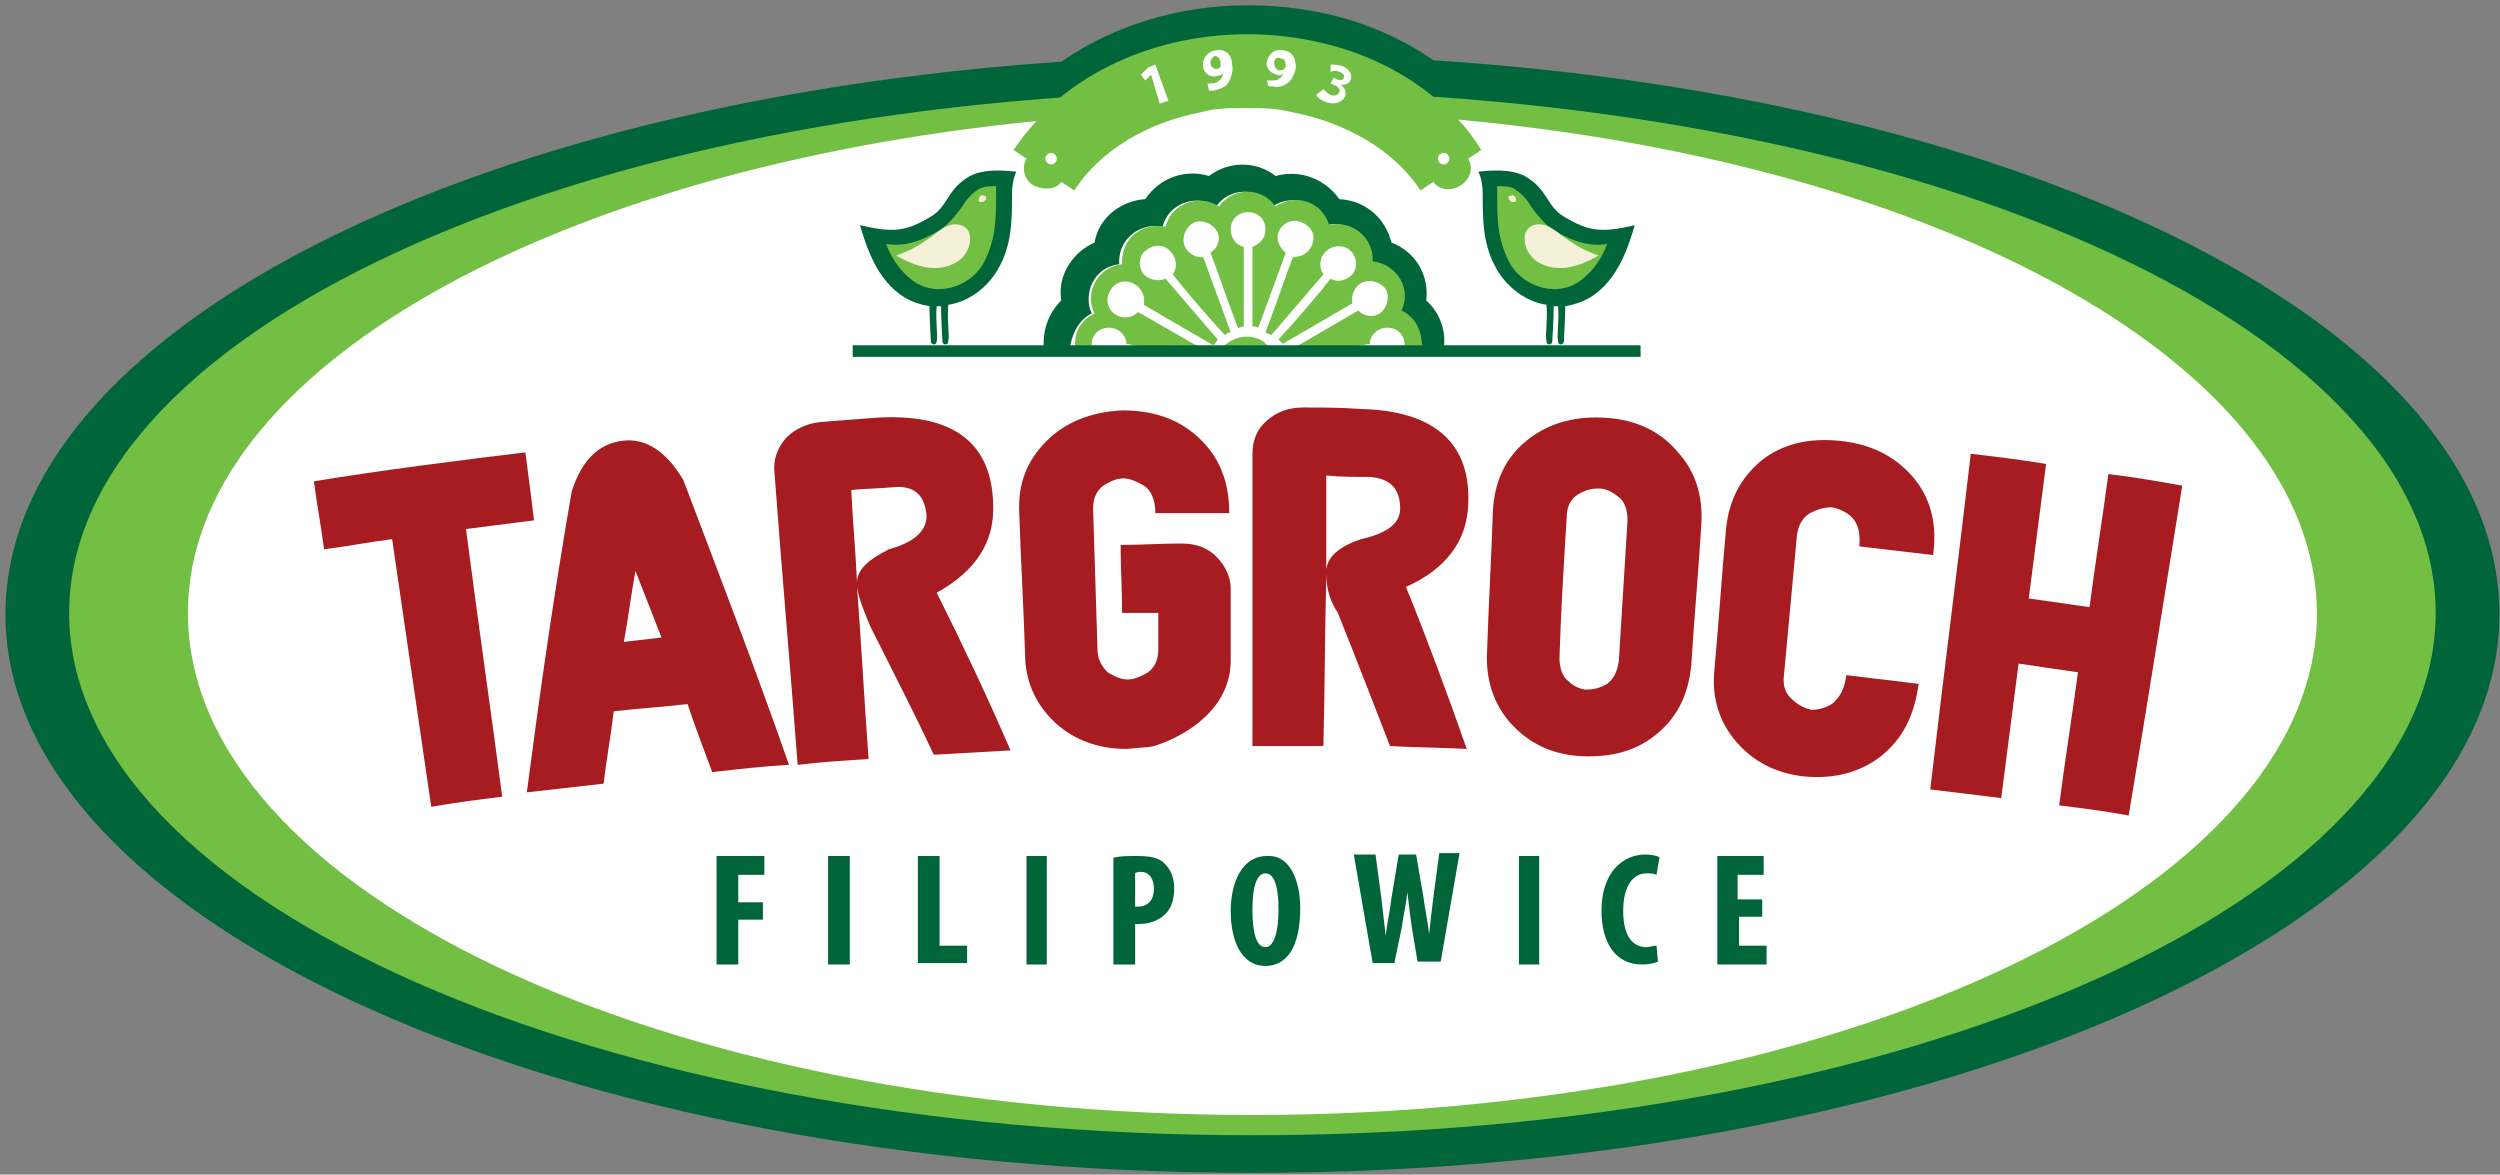
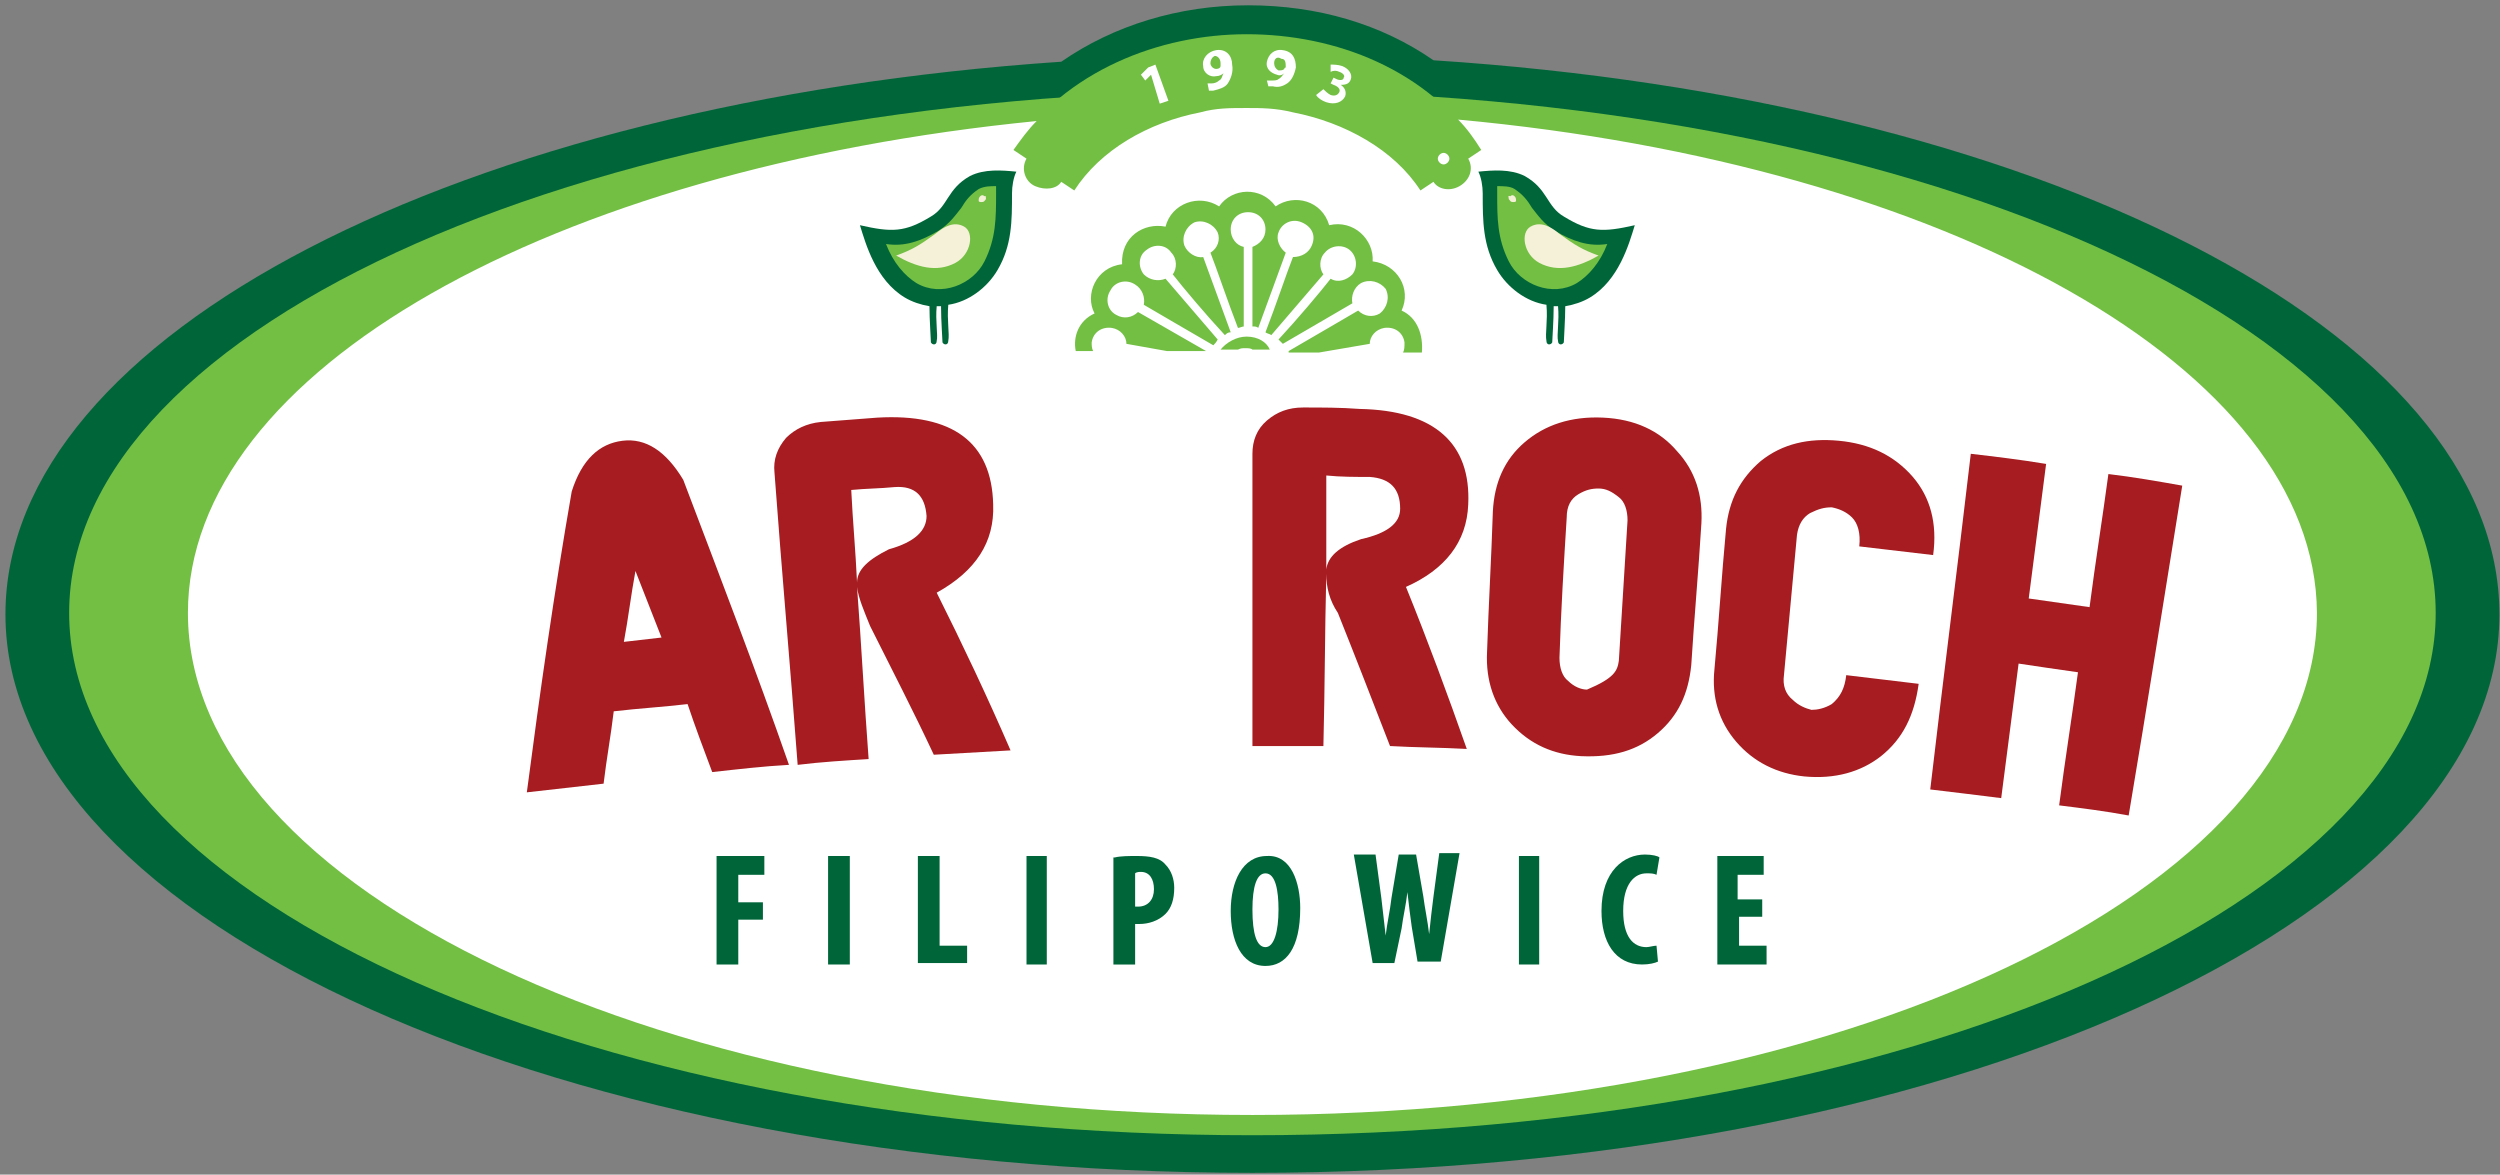
<svg xmlns="http://www.w3.org/2000/svg" version="1.1" width="315" height="148">
  <rect width="100%" height="100%" fill="#808080" stroke="none" />
  <svg width="315" height="148" viewBox="0 0 315 148" fill="none">
    <g clip-path="url(#clip0_153_89)">
      <path d="M180.618 7.594C174.048 3.036 166.018 0.667 157.26 0.667C148.5 0.667 140.287 3.219 133.719 7.776C58.351 12.88 0.685 42.047 0.685 77.412C0.685 116.241 70.943 147.779 157.807 147.779C244.671 147.779 314.928 116.241 314.928 77.412C314.928 41.683 256.533 12.516 180.618 7.594Z" fill="#00663A" />
      <path d="M157.806 143.039C240.146 143.039 306.897 113.575 306.897 77.23C306.897 40.885 240.146 11.422 157.806 11.422C75.464 11.422 8.713 40.885 8.713 77.23C8.713 113.575 75.464 143.039 157.806 143.039Z" fill="#72BF44" />
      <path d="M186.639 18.897C179.888 8.688 168.207 4.313 157.076 4.313C146.127 4.313 134.265 8.87 127.513 18.897L129.156 19.99C128.426 21.266 128.973 22.725 130.25 23.454C131.528 24.183 132.988 23.818 133.535 22.907L135.178 24.001C139.557 17.256 148.317 13.61 156.894 13.61C165.471 13.61 174.413 17.256 178.609 24.001L180.252 22.907C180.799 23.818 182.26 24.001 183.537 23.454C184.814 22.907 185.361 21.266 184.631 19.99L186.639 18.897Z" fill="#72BF44" />
-       <path d="M132.44 20.72C132.075 20.72 131.71 20.355 131.71 19.99C131.71 19.626 132.075 19.261 132.44 19.261C132.805 19.261 133.17 19.626 133.17 19.99C133.17 20.355 132.805 20.72 132.44 20.72Z" fill="white" />
      <path d="M181.894 20.72C181.529 20.72 181.164 20.355 181.164 19.99C181.164 19.626 181.529 19.261 181.894 19.261C182.259 19.261 182.624 19.626 182.624 19.99C182.624 20.355 182.259 20.72 181.894 20.72Z" fill="white" />
      <path d="M183.72 15.068C184.814 16.162 185.727 17.438 186.639 18.896L184.997 19.99C185.727 21.266 185.18 22.724 183.901 23.454C182.624 24.183 181.165 23.818 180.618 22.907L178.975 24C175.69 18.896 169.486 15.433 162.916 14.157C160.726 13.61 158.901 13.61 157.077 13.61C154.887 13.61 153.243 13.61 151.236 14.157C144.668 15.433 138.645 18.896 135.361 24L133.717 22.907C133.17 23.818 131.711 24 130.433 23.454C129.156 22.907 128.608 21.266 129.338 19.99L127.696 18.896C128.608 17.62 129.521 16.344 130.616 15.251C69.665 21.266 23.678 46.605 23.678 77.231C23.678 112.231 83.716 140.487 157.806 140.487C231.896 140.487 291.934 112.231 291.934 77.231C291.751 46.423 245.218 20.719 183.72 15.068Z" fill="white" />
      <path d="M145.031 9.416L144.301 10.145L143.753 9.416L144.666 8.504L145.578 8.14L147.221 12.697L146.127 13.062L145.031 9.416Z" fill="white" />
      <path d="M152.148 10.509C152.33 10.509 152.33 10.509 152.695 10.509C153.061 10.509 153.425 10.326 153.608 10.144C153.972 9.962 153.972 9.597 154.155 9.233C153.972 9.415 153.608 9.597 153.242 9.597C152.513 9.779 151.6 9.233 151.6 8.321C151.417 7.41 152.148 6.498 153.242 6.316C154.521 6.134 155.25 7.045 155.25 8.139C155.432 9.05 155.068 9.962 154.702 10.509C154.338 11.056 153.608 11.238 152.878 11.42C152.695 11.42 152.513 11.42 152.33 11.42L152.148 10.509ZM152.513 7.956C152.513 8.321 152.878 8.686 153.242 8.686C153.608 8.686 153.791 8.503 153.791 8.321C153.791 8.321 153.791 8.139 153.791 7.956C153.791 7.41 153.425 7.045 153.061 7.045C152.695 7.227 152.513 7.592 152.513 7.956Z" fill="white" />
      <path d="M159.629 10.145C159.812 10.145 159.812 10.145 160.178 10.145C160.542 10.145 160.907 10.145 161.089 9.963C161.455 9.78 161.637 9.416 161.819 9.233C161.637 9.416 161.272 9.598 160.907 9.416C160.178 9.233 159.448 8.687 159.629 7.775C159.812 6.864 160.542 6.134 161.637 6.317C162.914 6.499 163.28 7.41 163.28 8.504C163.097 9.416 162.732 10.145 162.185 10.509C161.637 10.874 161.089 11.056 160.359 10.874C160.178 10.874 159.995 10.874 159.812 10.874L159.629 10.145ZM160.542 7.957C160.542 8.322 160.725 8.687 161.089 8.869C161.455 8.869 161.637 8.869 161.819 8.687C161.819 8.687 161.819 8.504 162.002 8.504C162.002 7.957 162.002 7.41 161.455 7.41C160.908 7.046 160.542 7.41 160.542 7.957Z" fill="white" />
      <path d="M166.747 11.239C166.928 11.421 167.294 11.786 167.659 11.968C168.207 12.15 168.572 11.968 168.754 11.603C168.936 11.239 168.572 10.874 168.024 10.692L167.659 10.509L168.024 9.78L168.389 9.963C168.754 10.145 169.302 10.145 169.302 9.78C169.485 9.598 169.302 9.233 168.754 9.051C168.389 8.869 168.024 8.869 167.659 9.051V8.14C168.024 8.14 168.572 8.14 169.119 8.322C170.032 8.687 170.396 9.416 170.213 9.963C170.032 10.509 169.666 10.692 168.936 10.692C169.485 11.056 169.666 11.603 169.485 12.15C169.119 12.879 168.207 13.244 167.111 12.879C166.564 12.697 166.017 12.332 165.834 11.968L166.747 11.239Z" fill="white" />
-       <path d="M137.55 39.495C136.454 37.125 137.731 33.662 141.016 33.297C140.835 30.016 143.754 28.011 146.491 28.557C147.221 25.641 150.689 24.365 153.244 26.005C154.885 23.636 158.536 23.453 160.361 26.005C162.732 24.365 166.2 25.458 167.113 28.375C170.215 27.646 172.77 30.198 172.587 32.932C175.689 33.297 177.332 36.396 176.237 39.13C178.245 40.042 179.156 42.23 178.609 44.052H181.894C182.258 41.865 181.528 39.495 179.704 37.854C180.069 34.938 178.609 31.839 175.324 30.563C174.594 27.646 172.222 25.276 168.755 25.094C167.113 22.724 164.01 21.266 160.725 22.177C158.17 20.172 154.704 20.354 152.331 22.177C149.412 21.266 146.127 22.359 144.301 25.094C141.382 25.276 138.461 27.281 137.914 30.563C135.359 31.656 133.17 34.573 133.718 37.854C132.075 39.495 131.345 41.683 131.527 43.87H134.812C134.995 42.412 135.725 40.407 137.55 39.495Z" fill="#00663A" />
      <path d="M176.603 39.131C177.88 36.396 176.055 33.297 172.954 32.933C173.136 30.198 170.582 27.646 167.478 28.375C166.567 25.276 163.099 24.365 160.727 26.006C158.901 23.453 155.252 23.636 153.609 26.006C151.054 24.365 147.588 25.641 146.858 28.558C144.12 28.011 141.201 29.834 141.383 33.297C138.098 33.662 136.639 37.125 137.916 39.495C135.909 40.407 135.179 42.412 135.543 44.235H137.734C137.551 43.87 137.551 43.506 137.551 43.141C137.734 41.865 138.828 41.136 140.105 41.318C141.201 41.501 141.93 42.412 141.93 43.323C143.026 43.506 145.033 43.87 147.041 44.235H151.967L143.39 39.313C142.66 40.042 141.566 40.224 140.653 39.678C139.558 39.131 139.194 37.672 139.923 36.579C140.471 35.485 141.93 35.12 143.026 35.849C143.937 36.396 144.303 37.49 144.12 38.402C145.945 39.495 149.777 41.683 152.88 43.506C153.062 43.323 153.245 43.141 153.428 42.777L146.858 35.12C145.945 35.485 144.85 35.303 144.12 34.573C143.39 33.662 143.39 32.203 144.485 31.474C145.398 30.745 146.858 30.745 147.588 31.839C148.318 32.568 148.318 33.844 147.77 34.573C149.048 36.214 151.967 39.678 154.339 42.23C154.522 42.047 154.705 41.865 155.069 41.865L151.603 32.386C150.69 32.568 149.595 31.839 149.23 30.927C148.865 29.834 149.413 28.558 150.507 28.011C151.603 27.646 152.88 28.193 153.428 29.287C153.792 30.198 153.428 31.292 152.515 31.839C153.245 33.662 154.705 38.037 155.982 41.318C156.165 41.318 156.529 41.136 156.712 41.136V31.11C155.799 30.927 155.069 30.016 155.069 28.922C155.069 27.646 155.982 26.735 157.26 26.735C158.537 26.735 159.45 27.646 159.45 28.922C159.45 30.016 158.72 30.745 157.807 31.11V41.136C158.173 41.136 158.354 41.136 158.537 41.318L162.005 31.839C161.275 31.292 160.727 30.198 161.092 29.287C161.456 28.193 162.735 27.464 164.012 28.011C165.289 28.558 165.837 29.651 165.289 30.927C164.924 31.839 164.012 32.386 162.916 32.386C162.186 34.209 160.727 38.584 159.45 41.865C159.631 42.047 159.997 42.047 160.179 42.23L166.748 34.573C166.201 33.844 166.201 32.568 166.931 31.839C167.661 30.927 169.121 30.745 170.033 31.474C170.946 32.203 171.129 33.662 170.399 34.573C169.669 35.303 168.574 35.667 167.661 35.12C166.384 36.761 163.463 40.224 161.092 42.777C161.275 42.959 161.457 43.141 161.639 43.323L170.399 38.219C170.216 37.308 170.582 36.214 171.493 35.667C172.588 35.12 173.865 35.485 174.595 36.396C175.144 37.49 174.778 38.766 173.866 39.495C172.954 40.042 171.859 39.86 171.129 39.131C169.303 40.224 165.471 42.412 162.369 44.235C162.369 44.235 162.369 44.235 162.369 44.417H166.201L172.588 43.323C172.588 42.412 173.318 41.501 174.414 41.318C175.691 41.136 176.786 41.865 176.968 43.141C176.968 43.688 176.968 44.053 176.786 44.417H179.157C179.34 42.23 178.61 40.042 176.603 39.131Z" fill="#72BF44" />
      <path d="M157.075 42.412C155.798 42.412 154.521 43.141 153.791 44.052H155.981C156.345 43.87 156.528 43.87 156.892 43.87C157.258 43.87 157.623 43.87 157.805 44.052H159.996C159.63 43.141 158.536 42.412 157.075 42.412Z" fill="#72BF44" />
-       <path d="M67.292 65.564C64.373 65.928 61.635 66.293 58.715 66.657C60.175 77.96 61.818 89.262 63.278 100.382C60.358 100.746 57.438 101.111 54.336 101.658C52.693 90.356 51.051 79.236 49.408 67.933C46.489 68.298 43.751 68.845 40.831 69.209C40.467 66.293 39.919 63.558 39.554 60.642C48.496 59.183 57.255 58.089 66.197 56.996C66.562 59.73 66.927 62.647 67.292 65.564Z" fill="#A71C20" />
      <path d="M77.33 89.626C76.965 92.725 76.418 95.642 76.053 98.741C72.768 99.105 69.666 99.47 66.381 99.835C68.023 87.256 69.848 74.496 72.038 61.917C73.315 57.907 75.505 55.902 78.425 55.537C81.345 55.172 83.9 56.813 86.09 60.459C90.652 72.49 95.214 84.339 99.411 96.371C96.126 96.553 93.024 96.918 89.739 97.282C88.644 94.366 87.549 91.449 86.637 88.715C83.535 89.079 80.432 89.261 77.33 89.626ZM83.352 80.329C82.257 77.595 81.162 74.678 80.067 71.943C79.52 74.86 79.155 77.959 78.608 80.876C80.25 80.694 81.71 80.511 83.352 80.329Z" fill="#A71C20" />
      <path d="M107.987 73.95C108.534 81.242 108.899 88.351 109.447 95.643C106.527 95.825 103.424 96.007 100.505 96.372C99.592 84.158 98.497 71.945 97.585 59.549C97.402 57.908 97.95 56.45 99.045 55.173C100.14 54.08 101.6 53.351 103.424 53.168C105.797 52.986 108.169 52.804 110.541 52.621C120.031 52.074 124.958 55.72 125.14 63.559C125.323 68.299 122.951 71.945 118.023 74.679C121.308 81.242 124.41 87.804 127.33 94.549C124.045 94.731 120.761 94.914 117.658 95.096C115.104 89.627 112.366 84.341 109.629 78.872C108.899 77.049 108.169 75.408 107.987 73.95ZM107.987 73.403C107.987 71.762 109.447 70.486 112.001 69.21C115.286 68.299 116.746 66.84 116.746 65.017C116.564 62.465 115.286 61.189 112.731 61.371C110.906 61.554 109.081 61.554 107.257 61.736C107.439 65.564 107.804 69.392 107.987 73.403Z" fill="#A71C20" />
-       <path d="M145.945 93.819C145.215 94.183 143.755 94.183 141.93 94.365C138.463 94.365 135.361 93.272 132.988 91.084C130.616 88.897 129.156 85.98 129.156 82.334C128.974 76.501 128.609 70.485 128.426 64.651C128.244 61.006 129.339 58.089 131.893 55.537C134.266 53.167 137.551 51.891 141.383 51.709C145.398 51.709 148.5 52.802 151.055 55.172C153.609 57.542 154.887 60.641 154.887 64.651C151.785 64.651 148.683 64.651 145.579 64.651C145.579 63.011 145.032 61.735 144.121 61.188C143.208 60.641 142.296 60.276 141.566 60.276C140.653 60.276 139.923 60.641 139.011 61.188C138.098 61.917 137.732 62.828 137.732 64.105C137.915 69.938 138.098 75.954 138.281 81.787C138.281 83.063 138.828 83.975 139.558 84.704C140.47 85.251 141.2 85.615 142.113 85.615C142.843 85.615 143.755 85.251 144.668 84.704C145.579 83.975 145.945 83.063 145.945 81.787C145.945 80.329 145.945 78.688 145.945 77.23C144.485 77.23 142.843 77.23 141.383 77.23C141.383 74.313 141.2 71.579 141.2 68.662C143.755 68.662 146.31 68.48 148.864 68.48C150.69 68.48 152.149 69.026 153.245 70.12C154.339 71.214 155.069 72.672 155.069 74.131C155.069 74.131 155.069 75.771 155.069 83.428C154.887 91.084 145.945 93.819 145.945 93.819Z" fill="#A71C20" />
      <path d="M167.113 72.308C166.931 79.6 166.931 86.892 166.748 94.001C163.828 94.001 160.726 94.001 157.806 94.001C157.806 81.787 157.806 69.391 157.806 57.178C157.806 55.537 158.354 54.079 159.632 52.985C160.909 51.891 162.369 51.344 164.194 51.344C166.566 51.344 168.937 51.344 171.311 51.526C180.799 51.709 185.361 55.902 184.997 63.558C184.814 68.298 182.077 71.761 177.15 73.949C179.888 80.694 182.442 87.621 184.814 94.366C181.529 94.183 178.245 94.183 175.143 94.001C172.952 88.35 170.763 82.699 168.573 77.23C167.479 75.589 167.113 73.949 167.113 72.308ZM167.113 71.761C167.296 70.121 168.756 68.844 171.493 67.933C174.778 67.204 176.42 65.928 176.42 64.105C176.42 61.553 175.143 60.277 172.588 60.094C170.763 60.094 168.937 60.094 167.113 59.912C167.113 63.922 167.113 67.933 167.113 71.761Z" fill="#A71C20" />
-       <path d="M213.1 83.792C212.734 87.438 211.457 90.172 208.902 92.36C206.348 94.547 203.246 95.459 199.231 95.276C195.763 95.094 192.844 93.818 190.471 91.266C188.282 88.896 187.186 85.797 187.369 82.151C187.552 76.318 187.916 70.302 188.099 64.469C188.282 60.823 189.559 57.906 192.114 55.719C194.669 53.531 197.953 52.437 201.968 52.62C205.982 52.802 209.085 54.26 211.274 56.812C213.647 59.365 214.559 62.464 214.377 65.927C214.012 71.943 213.464 77.959 213.1 83.792ZM203.976 83.245C204.34 77.412 204.704 71.396 205.07 65.563C205.07 64.287 204.704 63.193 203.976 62.646C203.063 61.917 202.333 61.552 201.42 61.552C200.508 61.552 199.778 61.734 198.865 62.281C197.953 62.828 197.406 63.74 197.406 65.198C197.04 71.031 196.676 77.047 196.493 82.88C196.493 84.157 196.857 85.25 197.588 85.797C198.318 86.526 199.231 86.891 199.961 86.891C200.691 86.891 201.603 86.709 202.515 86.162C203.427 85.433 203.793 84.521 203.976 83.245Z" fill="#A71C20" />
+       <path d="M213.1 83.792C212.734 87.438 211.457 90.172 208.902 92.36C206.348 94.547 203.246 95.459 199.231 95.276C195.763 95.094 192.844 93.818 190.471 91.266C188.282 88.896 187.186 85.797 187.369 82.151C187.552 76.318 187.916 70.302 188.099 64.469C188.282 60.823 189.559 57.906 192.114 55.719C194.669 53.531 197.953 52.437 201.968 52.62C205.982 52.802 209.085 54.26 211.274 56.812C213.647 59.365 214.559 62.464 214.377 65.927C214.012 71.943 213.464 77.959 213.1 83.792ZM203.976 83.245C204.34 77.412 204.704 71.396 205.07 65.563C205.07 64.287 204.704 63.193 203.976 62.646C203.063 61.917 202.333 61.552 201.42 61.552C200.508 61.552 199.778 61.734 198.865 62.281C197.953 62.828 197.406 63.74 197.406 65.198C197.04 71.031 196.676 77.047 196.493 82.88C196.493 84.157 196.857 85.25 197.588 85.797C198.318 86.526 199.231 86.891 199.961 86.891C203.427 85.433 203.793 84.521 203.976 83.245Z" fill="#A71C20" />
      <path d="M232.626 85.069C235.728 85.434 238.649 85.798 241.751 86.163C241.203 90.173 239.743 93.09 237.006 95.277C234.451 97.283 231.166 98.194 227.334 97.83C223.866 97.465 220.947 96.007 218.757 93.454C216.567 90.902 215.655 87.803 216.019 84.34C216.567 78.506 216.932 72.491 217.48 66.657C217.844 63.011 219.304 60.277 221.859 58.089C224.597 55.902 227.881 55.173 231.713 55.537C235.545 55.902 238.649 57.36 241.021 60.095C243.211 62.647 244.123 65.928 243.575 69.939C240.473 69.574 237.371 69.209 234.268 68.845C234.451 67.204 234.087 65.928 233.356 65.199C232.626 64.47 231.713 64.105 230.802 63.923C229.889 63.923 229.159 64.105 228.064 64.652C227.151 65.199 226.604 66.11 226.421 67.386C225.874 73.22 225.327 79.236 224.779 85.069C224.597 86.345 224.962 87.439 225.874 88.168C226.604 88.897 227.517 89.262 228.247 89.444C228.976 89.444 229.889 89.262 230.802 88.715C231.896 87.803 232.443 86.71 232.626 85.069Z" fill="#A71C20" />
      <path d="M268.212 102.752C265.292 102.205 262.373 101.84 259.452 101.476C260.182 95.825 261.094 90.173 261.824 84.705C259.269 84.34 256.715 83.975 254.343 83.611C253.613 89.262 252.883 94.913 252.152 100.564C249.233 100.2 246.313 99.835 243.211 99.471C244.853 85.434 246.679 71.215 248.32 57.178C251.422 57.543 254.526 57.907 257.809 58.454C257.08 64.105 256.35 69.757 255.62 75.408C258.175 75.772 260.729 76.137 263.284 76.501C264.014 70.85 264.927 65.199 265.657 59.73C268.759 60.095 271.861 60.642 274.963 61.189C272.774 74.678 270.584 88.715 268.212 102.752Z" fill="#A71C20" />
      <path d="M117.294 27.282C119.484 26.005 119.301 23.818 122.221 22.177C124.046 21.266 126.236 21.448 128.061 21.63C127.696 22.36 127.513 23.453 127.513 24.365C127.513 27.828 127.513 30.927 125.688 34.026C124.411 36.214 122.039 38.037 119.484 38.401C119.301 40.407 119.666 42.047 119.484 42.959C119.484 43.506 118.936 43.506 118.754 43.141C118.754 42.776 118.571 40.407 118.571 38.584C118.389 38.584 118.206 38.584 118.024 38.584C117.841 40.407 118.206 42.23 118.024 42.959C118.024 43.506 117.476 43.506 117.294 43.141C117.294 42.776 117.111 40.224 117.111 38.584C116.017 38.401 114.922 38.037 114.009 37.49C110.36 35.302 109.082 30.745 108.352 28.375C112.367 29.287 114.009 29.287 117.294 27.282Z" fill="#00663A" />
      <path d="M125.505 23.453C125.505 23.818 125.505 24.182 125.505 24.365C125.505 27.464 125.505 30.016 124.045 32.932C122.585 35.849 118.571 37.49 115.468 35.667C114.008 34.755 112.549 33.115 111.636 30.745C114.008 31.11 116.016 30.38 118.206 29.104C119.666 28.193 120.396 27.099 121.126 26.188C121.673 25.276 122.22 24.547 123.315 23.818C124.045 23.453 124.775 23.453 125.505 23.453Z" fill="#72BF44" />
      <path d="M121.491 28.557C120.214 27.828 118.937 28.557 117.842 29.469C115.834 30.927 114.922 31.474 112.915 32.203C115.469 33.662 118.024 34.391 120.396 33.115C122.404 32.021 122.769 29.287 121.491 28.557Z" fill="#F5F0D8" />
      <path d="M124.229 25.095C124.046 25.278 124.046 25.46 123.68 25.46C123.498 25.46 123.315 25.46 123.315 25.278C123.315 25.095 123.315 24.913 123.498 24.73C123.68 24.548 123.863 24.548 124.046 24.73C124.229 24.548 124.229 24.913 124.229 25.095Z" fill="#F5F0D8" />
      <path d="M197.042 27.282C194.851 26.005 195.034 23.818 192.114 22.177C190.289 21.266 188.099 21.448 186.274 21.63C186.64 22.36 186.822 23.453 186.822 24.365C186.822 27.828 186.822 30.927 188.646 34.026C189.925 36.214 192.297 38.037 194.851 38.401C195.034 40.407 194.669 42.047 194.851 42.959C194.851 43.506 195.399 43.506 195.582 43.141C195.582 42.776 195.764 40.407 195.764 38.584C195.946 38.584 196.129 38.584 196.312 38.584C196.493 40.407 196.129 42.23 196.312 42.959C196.312 43.506 196.859 43.506 197.042 43.141C197.042 42.776 197.223 40.224 197.223 38.584C198.319 38.401 199.414 38.037 200.327 37.49C203.976 35.302 205.253 30.745 205.983 28.375C201.968 29.287 200.327 29.287 197.042 27.282Z" fill="#00663A" />
      <path d="M188.646 23.453C188.646 23.818 188.646 24.182 188.646 24.365C188.646 27.464 188.646 30.016 190.107 32.932C191.567 35.849 195.582 37.49 198.684 35.667C200.144 34.755 201.604 33.115 202.516 30.745C200.144 31.11 198.137 30.38 195.946 29.104C194.487 28.193 193.757 27.099 193.027 26.188C192.48 25.276 191.931 24.547 190.837 23.818C190.29 23.453 189.377 23.453 188.646 23.453Z" fill="#72BF44" />
      <path d="M192.844 28.557C194.121 27.828 195.399 28.557 196.495 29.469C198.501 30.927 199.414 31.474 201.421 32.203C198.866 33.662 196.312 34.391 193.939 33.115C191.932 32.021 191.567 29.287 192.844 28.557Z" fill="#F5F0D8" />
      <path d="M190.108 25.095C190.291 25.278 190.291 25.46 190.655 25.46C190.838 25.46 191.021 25.46 191.021 25.278C191.021 25.095 191.021 24.913 190.838 24.73C190.656 24.548 190.473 24.548 190.291 24.73C189.925 24.548 190.108 24.913 190.108 25.095Z" fill="#F5F0D8" />
-       <path d="M206.714 43.505H107.44V44.963H206.714V43.505Z" fill="#00663A" />
      <path d="M90.47 107.856H96.309V110.226H93.024V113.69H96.127V115.877H93.024V121.529H90.287V107.856H90.47Z" fill="#00663A" />
      <path d="M107.076 107.855V121.527H104.339V107.855H107.076Z" fill="#00663A" />
      <path d="M115.652 107.855H118.39V119.157H121.857V121.345H115.652V107.855Z" fill="#00663A" />
      <path d="M131.895 107.855V121.527H129.34V107.855H131.895Z" fill="#00663A" />
      <path d="M140.471 108.037C141.202 107.855 142.296 107.855 143.209 107.855C144.851 107.855 146.128 108.037 146.858 108.949C147.588 109.678 147.953 110.772 147.953 111.865C147.953 113.324 147.588 114.418 146.858 115.147C145.945 116.058 144.668 116.423 143.573 116.423C143.391 116.423 143.209 116.423 143.026 116.423V121.527H140.289V108.037H140.471ZM143.026 114.235C143.209 114.235 143.391 114.235 143.391 114.235C144.668 114.235 145.398 113.324 145.398 112.048C145.398 110.772 144.851 109.86 143.756 109.86C143.573 109.86 143.209 109.86 143.026 110.042V114.235Z" fill="#00663A" />
      <path d="M163.829 114.417C163.829 119.522 162.005 121.709 159.45 121.709C156.348 121.709 155.071 118.428 155.071 114.782C155.071 111.136 156.53 107.855 159.633 107.855C162.735 107.672 163.829 111.318 163.829 114.417ZM157.807 114.6C157.807 117.699 158.356 119.339 159.45 119.339C160.545 119.339 161.092 117.334 161.092 114.6C161.092 112.23 160.727 110.042 159.45 110.042C158.356 110.042 157.807 111.683 157.807 114.6Z" fill="#00663A" />
      <path d="M172.954 121.345L170.581 107.673H173.318L174.048 113.142C174.231 114.783 174.413 116.241 174.595 117.882C174.778 116.241 175.143 114.783 175.326 113.142L176.239 107.673H178.428L179.341 112.96C179.523 114.418 179.888 116.059 180.071 117.699C180.252 115.876 180.435 114.418 180.618 112.96L181.348 107.491H183.903L181.531 121.163H178.61L177.88 116.788C177.697 115.512 177.516 114.053 177.333 112.413C177.15 114.053 176.786 115.512 176.603 116.97L175.69 121.345H172.954Z" fill="#00663A" />
      <path d="M193.938 107.855V121.527H191.384V107.855H193.938Z" fill="#00663A" />
      <path d="M208.904 121.162C208.538 121.344 207.808 121.527 206.897 121.527C203.429 121.527 201.787 118.61 201.787 114.782C201.787 109.678 204.706 107.672 207.261 107.672C208.174 107.672 208.904 107.854 209.087 108.037L208.721 110.224C208.357 110.042 207.991 110.042 207.444 110.042C205.984 110.042 204.523 111.318 204.523 114.782C204.523 118.063 205.802 119.339 207.444 119.339C207.808 119.339 208.357 119.157 208.721 119.157L208.904 121.162Z" fill="#00663A" />
      <path d="M222.224 115.511H219.122V119.157H222.589V121.527H216.385V107.855H222.224V110.225H218.939V113.324H222.041V115.511H222.224Z" fill="#00663A" />
    </g>
    <defs>
      <clipPath id="SvgjsClipPath1058">
        <rect width="315" height="148" fill="white" />
      </clipPath>
    </defs>
  </svg>
  <style>@media (prefers-color-scheme: light) { :root { filter: none; } }
@media (prefers-color-scheme: dark) { :root { filter: none; } }
</style>
</svg>